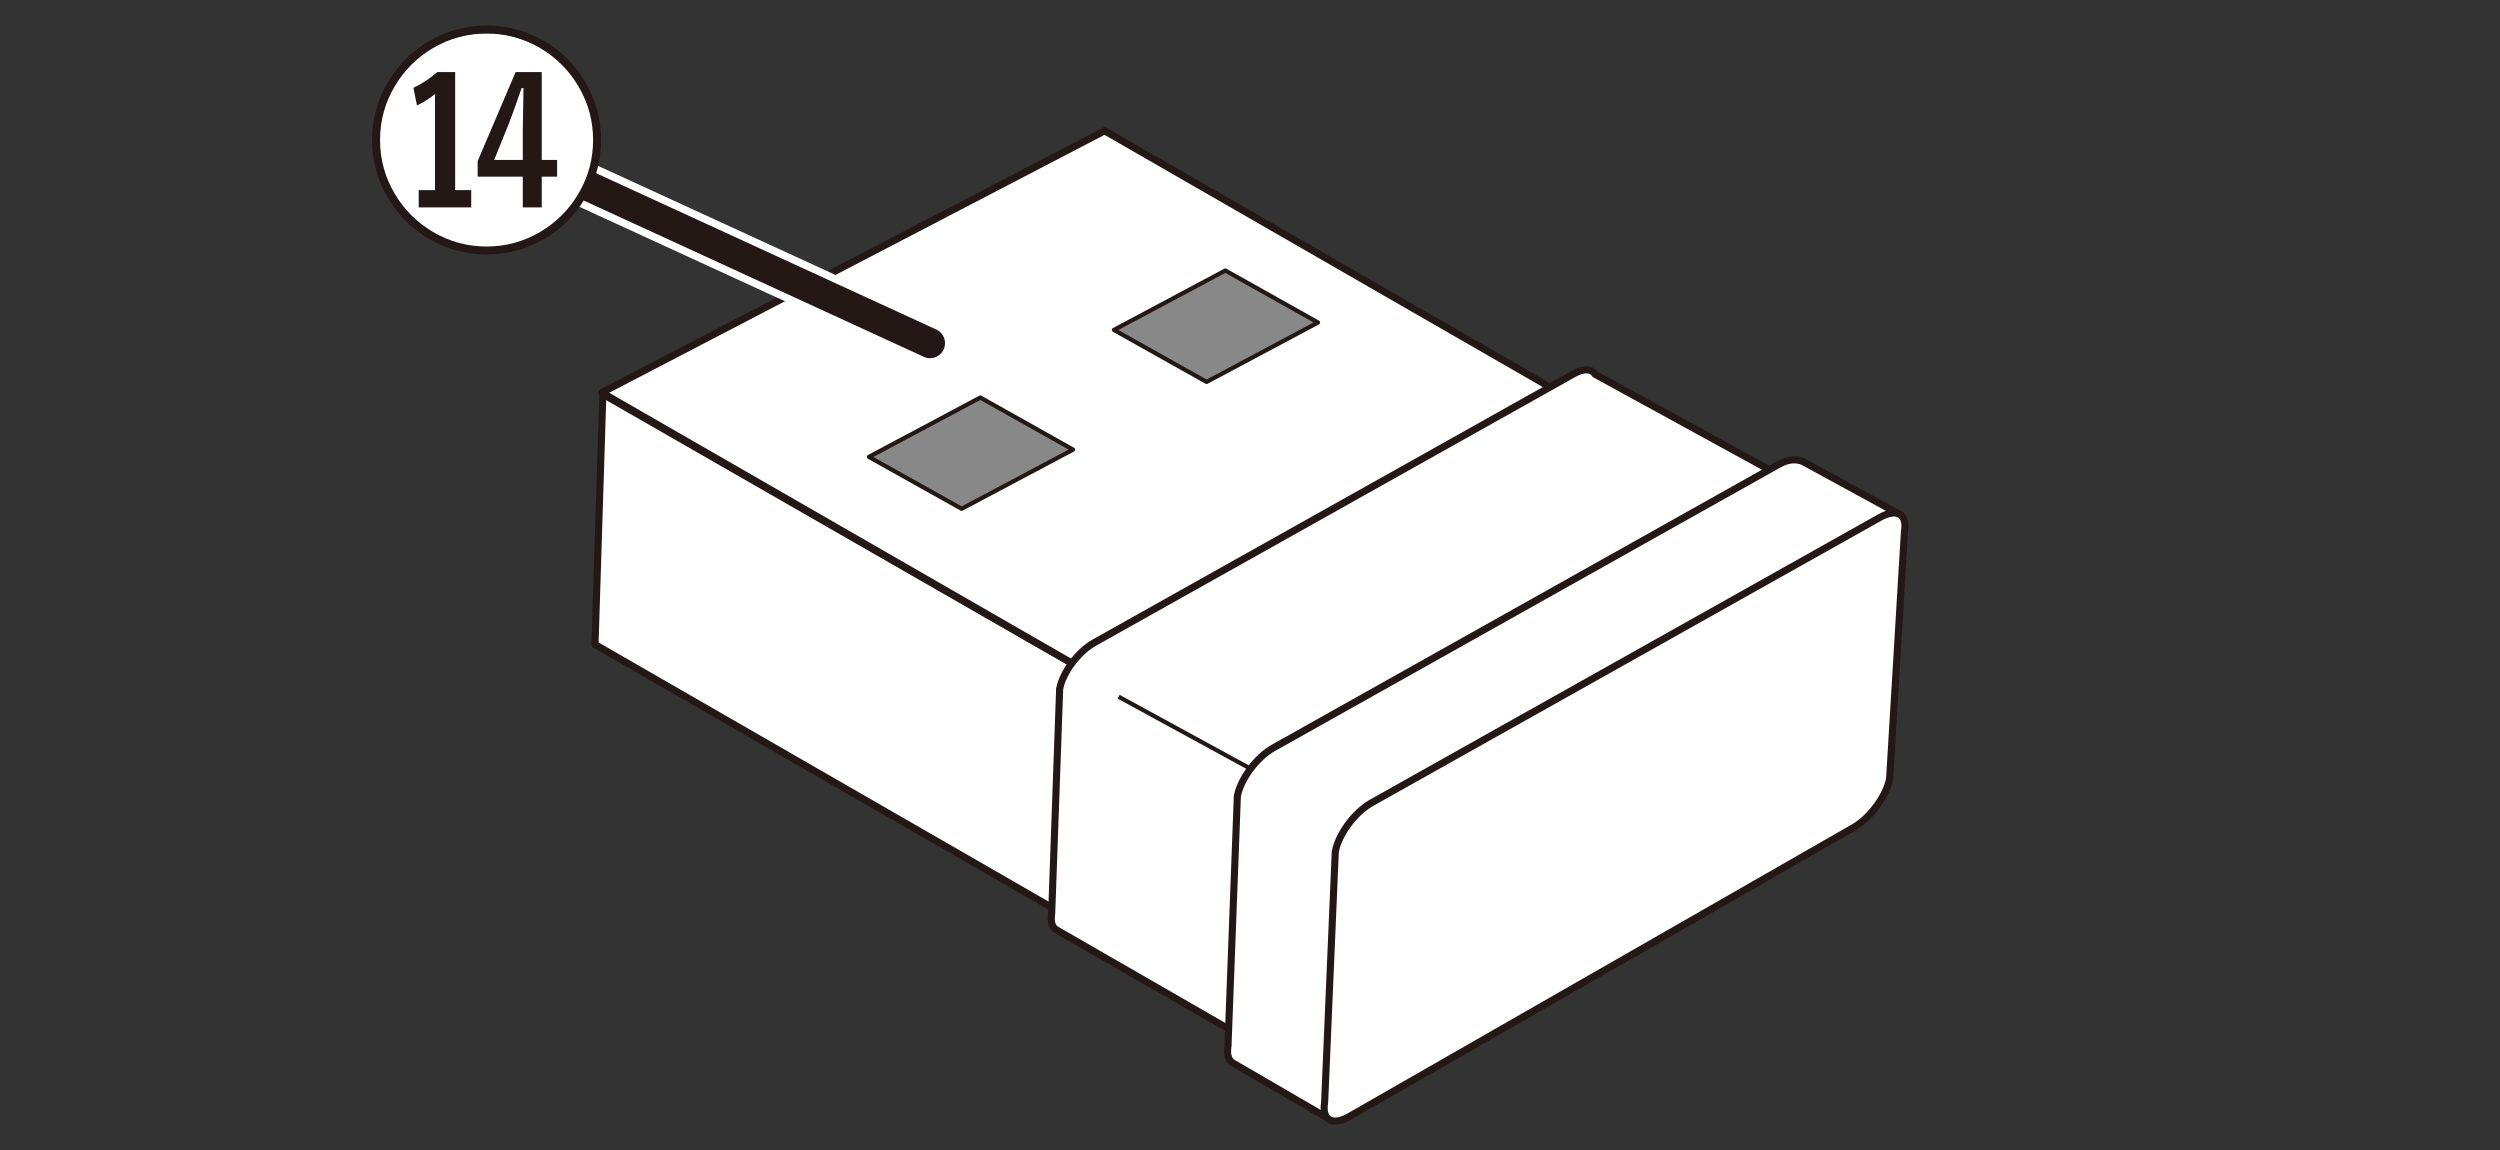
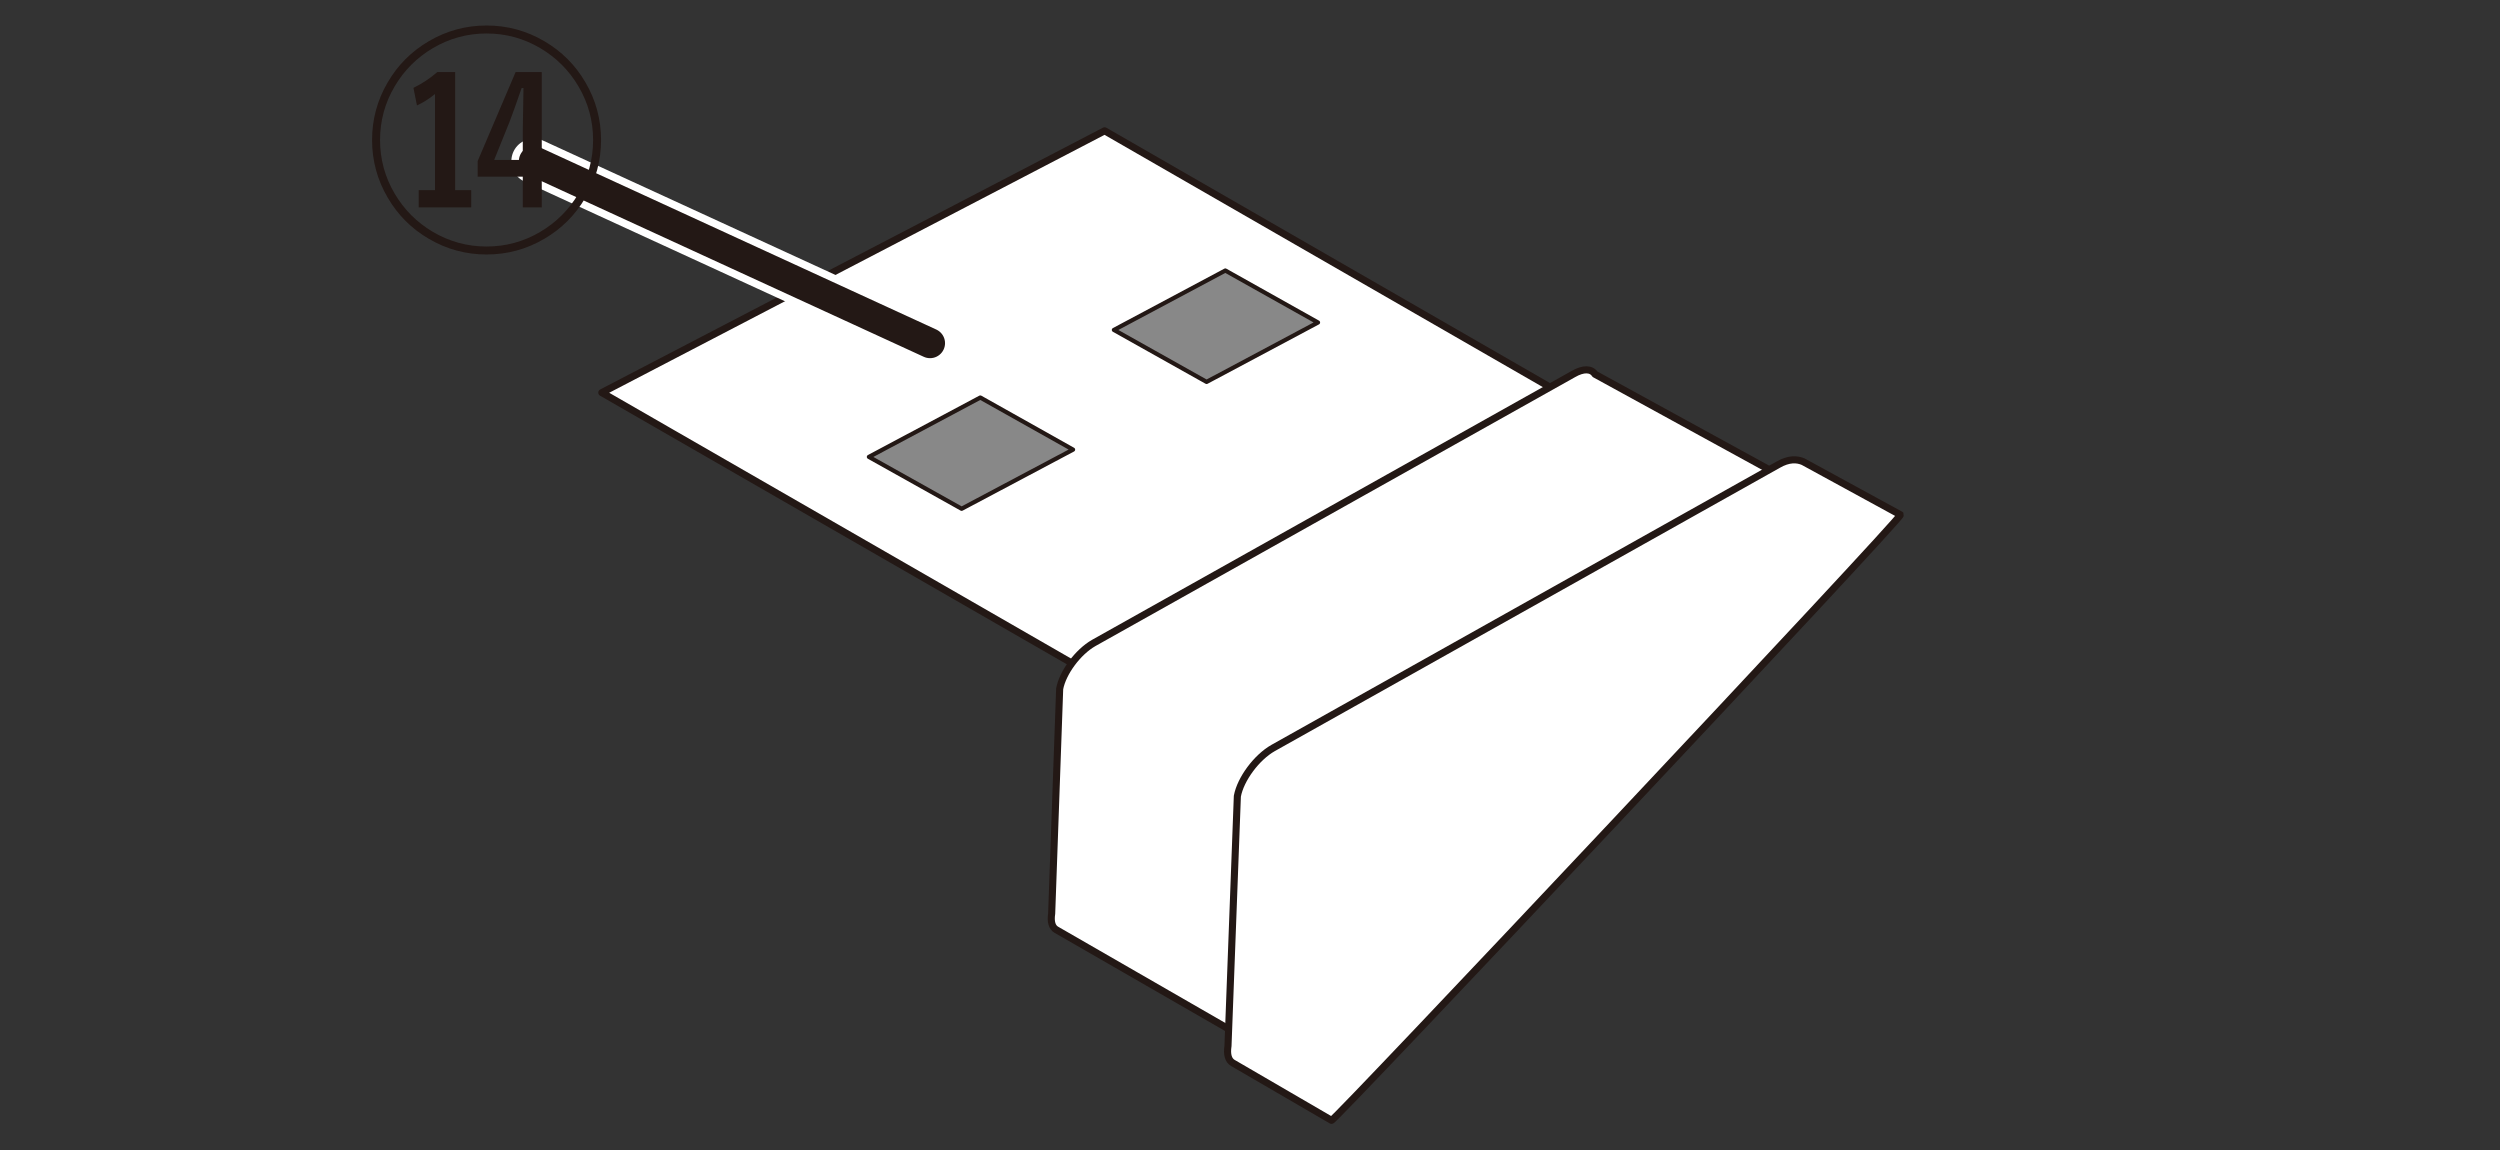
<svg xmlns="http://www.w3.org/2000/svg" version="1.1" viewBox="0 0 250 115">
  <rect x="0" y="0" width="250" height="115" fill="#333333" stroke="none" />
  <g id="_レイヤー_1" data-name="レイヤー_1">
    <g>
-       <polygon points="114.558 96.151 59.5 64.449 60.285 39.415 115.774 71.262 114.558 96.151" fill="#fff" stroke="#231815" stroke-linejoin="round" stroke-width=".709" />
      <polygon points="60.182 39.261 110.959 68.481 162.341 42.939 110.462 13.081 60.182 39.261" fill="#fff" stroke="#231815" stroke-linejoin="round" stroke-width=".709" />
      <polygon points="120.658 38.19 111.392 32.993 122.533 27.053 131.799 32.25 120.658 38.19" fill="#888" stroke="#231815" stroke-linejoin="round" stroke-width=".425" />
      <polygon points="96.163 50.876 86.893 45.69 98.03 39.754 107.303 44.962 96.163 50.876" fill="#888" stroke="#231815" stroke-linejoin="round" stroke-width=".425" />
      <g>
        <path d="M182.048,49.781l-22.55-12.359c-.358-.557-1.148-.609-2.176-.01l-47.947,26.883c-1.582.9-3.107,2.965-3.409,4.59l-.799,22.473c-.126.83.045,1.376.469,1.619l21.93,12.629c.075.314,54.876-55.815,54.481-55.824Z" fill="#fff" stroke="#231815" stroke-linejoin="round" stroke-width=".709" />
-         <path d="M128.701,82.027c.296-1.656,1.836-3.732,3.421-4.637l48.312-27.108c1.599-.903,2.63-.314,2.335,1.335l1.748,19.864c-.312,1.639-1.836,3.719-3.415,4.633l-47.904,27.444c-1.605.921-2.636.324-2.352-1.331l-2.145-20.199Z" fill="#fff" stroke="#231815" stroke-linejoin="round" stroke-width=".709" />
      </g>
-       <line x1="131.25" y1="80.257" x2="111.86" y2="69.67" fill="#fff" stroke="#231815" stroke-linejoin="round" stroke-width=".425" />
      <g>
        <path d="M190.042,51.478l-9.724-5.31c-.611-.264-1.439-.317-2.515.309l-50.493,28.323c-1.66.943-3.261,3.114-3.575,4.82l-.937,24.972c-.133.874.045,1.444.489,1.704l9.865,5.738c.076.328,57.073-60.225,56.892-60.557Z" fill="#fff" stroke="#231815" stroke-linejoin="round" stroke-width=".709" />
-         <path d="M133.531,85.167c.31-1.735,1.927-3.918,3.593-4.871l50.87-28.555c1.68-.946,2.76-.328,2.453,1.403l-1.486,24.733c-.331,1.724-1.927,3.904-3.588,4.867l-50.443,28.908c-1.686.969-2.77.342-2.468-1.398l1.067-25.088Z" fill="#fff" stroke="#231815" stroke-linejoin="round" stroke-width=".709" />
      </g>
    </g>
  </g>
  <g id="_レイヤー_2" data-name="レイヤー_2">
    <g>
      <line x1="93.003" y1="34.317" x2="53.386" y2="16.11" fill="none" stroke="#fff" stroke-linecap="round" stroke-linejoin="round" stroke-width="4.5" />
      <line x1="93.003" y1="34.317" x2="53.386" y2="16.11" fill="none" stroke="#231815" stroke-linecap="round" stroke-linejoin="round" stroke-width="3" />
    </g>
    <g>
-       <path d="M59.447,14.132c0,5.971-4.831,10.802-10.799,10.802s-10.805-4.831-10.805-10.802c0-6.038,4.875-10.802,10.805-10.802s10.799,4.764,10.799,10.802Z" fill="#fff" />
      <path d="M48.657,2.551c2.07,0,3.996.523,5.777,1.57,1.727,1.008,3.094,2.375,4.102,4.102,1.047,1.781,1.57,3.707,1.57,5.777s-.523,3.996-1.57,5.777c-1.008,1.727-2.375,3.094-4.102,4.102-1.781,1.047-3.707,1.57-5.777,1.57s-3.996-.523-5.777-1.57c-1.727-1.008-3.094-2.375-4.102-4.102-1.047-1.781-1.57-3.707-1.57-5.777s.523-3.996,1.57-5.777c1.008-1.727,2.375-3.094,4.102-4.102,1.781-1.047,3.707-1.57,5.777-1.57ZM48.657,3.348c-1.922,0-3.711.488-5.367,1.465-1.602.945-2.875,2.219-3.82,3.82-.977,1.656-1.465,3.445-1.465,5.367s.488,3.711,1.465,5.367c.945,1.602,2.219,2.875,3.82,3.82,1.656.977,3.445,1.465,5.367,1.465s3.711-.488,5.367-1.465c1.602-.945,2.875-2.219,3.82-3.82.977-1.656,1.465-3.445,1.465-5.367s-.488-3.711-1.465-5.367c-.945-1.602-2.219-2.875-3.82-3.82-1.656-.977-3.445-1.465-5.367-1.465ZM45.516,7.203v11.812h1.605v1.723h-5.25v-1.723h1.629v-9.609c-.625.5-1.227.879-1.805,1.137l-.352-1.758c.867-.422,1.664-.949,2.391-1.582h1.781ZM54.176,7.203v8.789h1.535v1.676h-1.535v3.07h-1.898v-3.07h-4.512v-1.559l3.797-8.906h2.613ZM52.278,15.992v-2.93c0-.383.023-1.801.07-4.254h-.188c-.594,1.727-1.004,2.871-1.23,3.434l-1.512,3.75h2.859Z" fill="#231815" />
    </g>
  </g>
</svg>